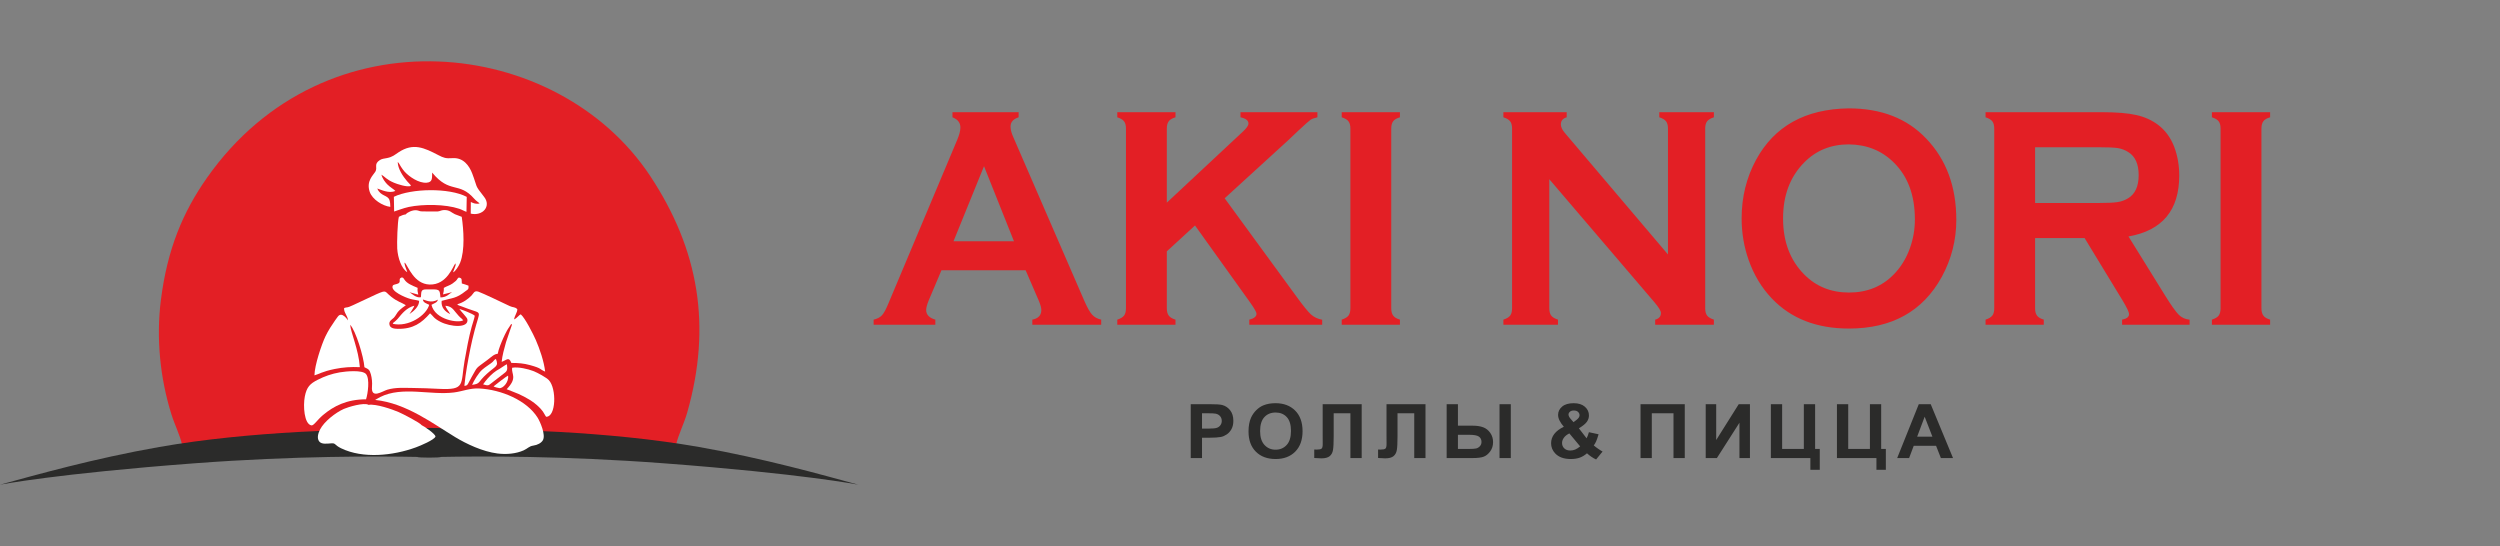
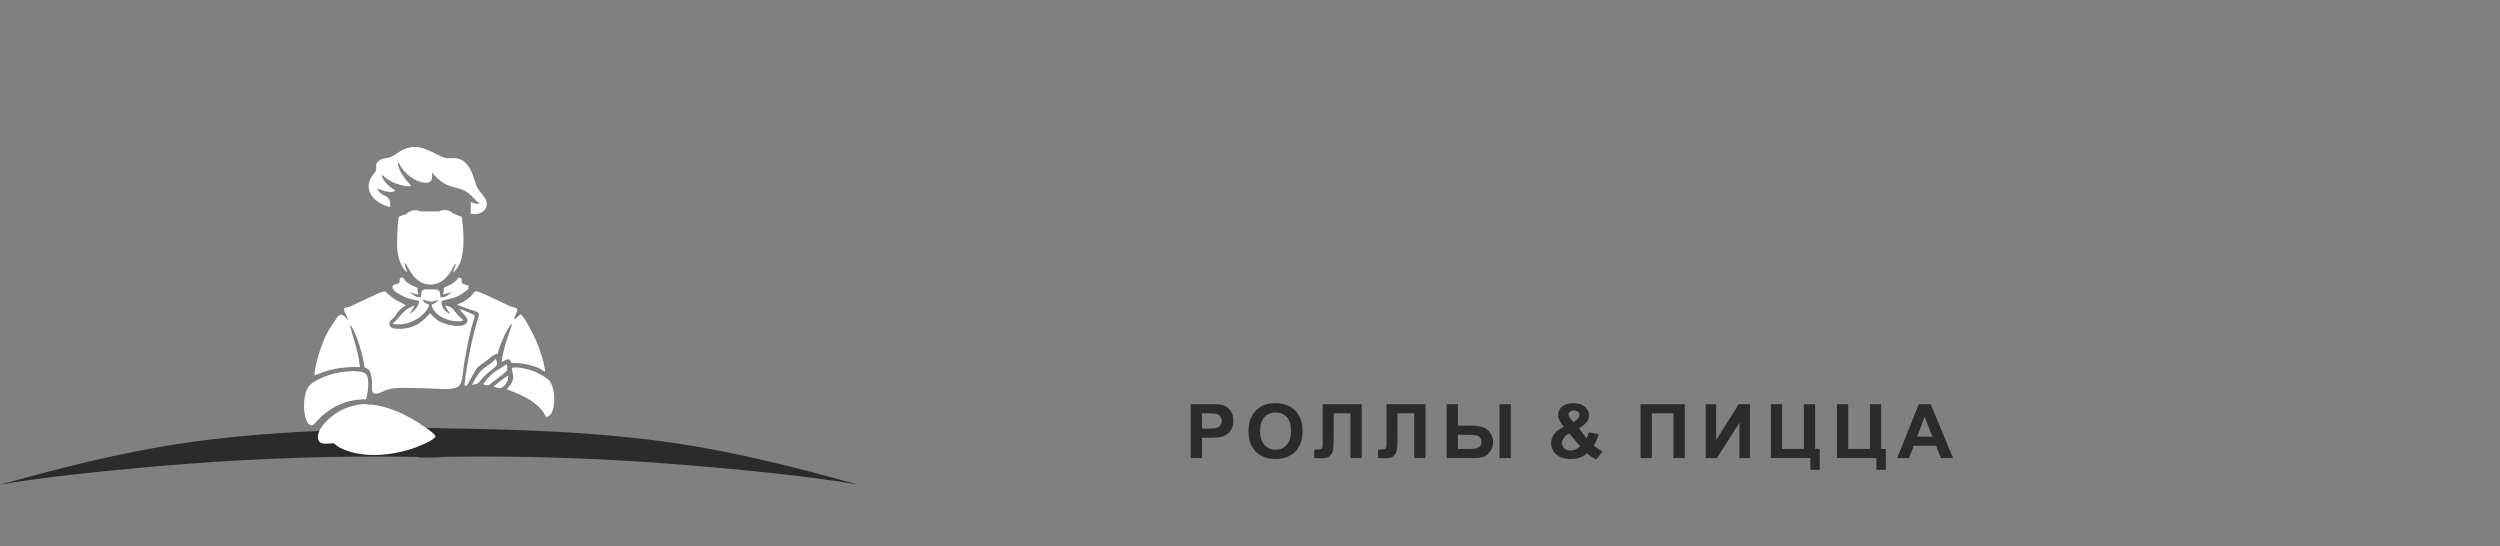
<svg xmlns="http://www.w3.org/2000/svg" width="174" height="38" viewBox="0 0 174 38" fill="none">
  <rect x="0" y="0" width="174" height="38" fill="#808080" stroke="none" />
  <g clip-path="url(#clip0_2041_26238)">
-     <path fill-rule="evenodd" clip-rule="evenodd" d="M12.677 30.971C22.805 31.44 29.507 29.958 38.38 30.613C38.393 30.647 46.163 30.862 47.052 30.96C47.221 30.231 47.605 29.503 47.833 28.704C49.543 22.698 48.649 17.382 45.258 12.255C38.827 2.535 22.635 0.668 14.408 12.371C12.718 14.774 11.64 17.363 11.196 20.896C10.86 23.568 11.152 26.335 11.922 28.81C12.167 29.598 12.522 30.265 12.677 30.971Z" fill="#E31F25" />
    <path fill-rule="evenodd" clip-rule="evenodd" d="M29.052 31.802C26.344 31.747 20.523 31.72 13.549 32.245C3.872 32.973 -6.10352e-05 33.734 -6.10352e-05 33.734C2.554 33.042 6.52 31.913 11.09 31.11C17.483 29.986 24.608 29.877 29.052 29.809C29.048 29.776 30.689 29.775 30.686 29.809C35.13 29.877 42.255 29.986 48.647 31.11C53.218 31.913 57.184 33.042 59.737 33.734C59.737 33.734 55.866 32.973 46.189 32.245C39.215 31.72 33.393 31.747 30.685 31.802C30.685 31.867 29.052 31.867 29.052 31.802Z" fill="#2B2B2A" />
    <path fill-rule="evenodd" clip-rule="evenodd" d="M23.951 21.441C23.914 21.75 24.205 21.975 24.218 22.299C24.215 22.291 23.8 21.632 23.509 22.041C23.444 22.134 23.389 22.203 23.32 22.302C23.105 22.61 22.846 23.004 22.655 23.402C22.385 23.965 21.893 25.428 21.886 26.124C22.163 26.056 22.424 25.857 23.299 25.681C23.884 25.563 24.439 25.525 25.045 25.554C24.957 24.314 24.412 23.152 24.372 22.604C24.759 23.014 25.311 24.817 25.364 25.559C25.639 25.695 25.718 25.709 25.811 26.047C25.882 26.308 25.916 26.609 25.89 26.918C25.815 27.799 26.619 27.222 26.958 27.123C27.538 26.954 28.071 26.998 28.726 27.003C29.315 27.008 29.955 27.033 30.555 27.064C32.416 27.157 32.048 26.763 32.334 25.11C32.455 24.414 32.64 23.411 32.832 22.735C32.896 22.509 33.009 22.188 33.045 21.976C32.897 21.835 32.206 21.57 31.971 21.501C32.066 21.659 32.505 22.086 32.529 22.221C32.644 22.86 31.353 22.76 30.653 22.398C30.158 22.143 30.151 21.987 29.933 21.806C29.346 22.478 28.76 22.905 27.689 22.887C27.435 22.883 27.174 22.845 27.112 22.621C27.033 22.334 27.307 22.227 27.412 22.113C27.659 21.843 27.557 21.711 28.244 21.249L28.205 21.217C27.975 21.066 27.686 21.013 27.238 20.662C26.742 20.275 26.949 20.152 26.198 20.479L24.575 21.238C24.076 21.478 24.173 21.347 23.951 21.441Z" fill="white" />
-     <path fill-rule="evenodd" clip-rule="evenodd" d="M26.118 27.837C28.278 28.058 30.173 29.511 31.688 30.427C32.45 30.888 33.585 31.433 34.63 31.563C35.251 31.641 35.918 31.58 36.443 31.346C36.721 31.223 36.824 31.055 37.112 31.015C37.41 30.973 37.67 30.833 37.782 30.644C38.003 30.273 37.586 29.338 37.42 29.073C36.659 27.855 34.878 27.116 33.351 27.038C32.706 27.005 32.213 27.236 31.596 27.315C29.967 27.523 28 26.863 26.462 27.633L26.14 27.815C26.134 27.82 26.125 27.829 26.118 27.837Z" fill="white" />
    <path fill-rule="evenodd" clip-rule="evenodd" d="M31.823 21.178C31.895 21.249 31.872 21.228 31.981 21.273C32.056 21.303 32.116 21.321 32.184 21.346C32.323 21.398 32.451 21.446 32.586 21.496C33.582 21.862 33.41 21.545 33.032 23.003C32.926 23.414 32.824 23.826 32.743 24.233C32.577 25.068 32.403 25.975 32.32 26.852C32.578 26.86 32.561 26.696 32.83 26.233C33.283 25.452 33.043 25.716 33.929 25.048C34.194 24.849 34.395 24.636 34.642 24.624C34.7 24.291 34.903 23.81 35.03 23.527C35.109 23.35 35.186 23.193 35.281 23.017C35.384 22.828 35.502 22.694 35.577 22.553C35.614 22.603 35.693 22.456 35.543 22.86L35.218 23.817C35.105 24.215 34.953 24.759 34.916 25.185C35.273 25.062 35.409 24.797 35.59 25.26C36.075 25.26 36.449 25.29 36.897 25.413C37.751 25.649 37.529 25.695 37.942 25.863C37.862 25.149 37.557 24.269 37.293 23.665C37.111 23.248 36.551 22.144 36.249 21.88C36.1 21.932 36.016 22.121 35.781 22.232C35.824 21.939 36.014 21.746 36.004 21.516C35.813 21.34 35.725 21.42 35.472 21.3C35.067 21.108 33.589 20.398 33.293 20.299C32.995 20.201 32.964 20.424 32.813 20.573C32.557 20.827 32.25 21.056 31.823 21.178Z" fill="white" />
    <path fill-rule="evenodd" clip-rule="evenodd" d="M27.165 14.398C27.163 14.236 27.157 14.078 27.11 13.932C26.992 13.56 26.485 13.679 26.26 13.12C26.475 13.184 27.071 13.499 27.514 13.287C27.44 13.188 27.146 13.033 26.945 12.821C26.806 12.674 26.607 12.424 26.549 12.157C26.8 12.305 26.878 12.487 27.423 12.719C27.623 12.805 28.361 13.053 28.582 12.94C28.584 12.935 28.585 12.92 28.585 12.924C28.585 12.924 28.624 12.911 28.498 12.79C28.425 12.719 28.396 12.687 28.33 12.609C28.049 12.277 27.685 11.745 27.682 11.269C27.768 11.347 27.845 11.511 27.911 11.612C27.992 11.737 28.08 11.859 28.162 11.949C28.484 12.301 29.144 12.756 29.687 12.717C30.126 12.684 30.063 12.391 30.078 12.012C31.317 13.52 31.941 12.609 33.01 13.836C33.157 14.005 33.279 14.057 33.383 14.16C33.131 14.222 32.955 14.146 32.769 14.058L32.763 14.868C33.583 15.058 34.212 14.361 33.694 13.703C33.001 12.825 33.257 13.099 32.867 12.076C32.657 11.528 32.246 10.953 31.49 11.007C31.026 11.04 30.877 10.988 30.513 10.799C29.52 10.283 28.765 9.922 27.738 10.601C27.468 10.778 27.33 10.923 26.931 11.002C26.746 11.039 26.587 11.046 26.444 11.137C25.988 11.427 26.304 11.655 26.12 11.955C25.97 12.201 25.483 12.599 25.73 13.346C25.91 13.89 26.641 14.336 27.165 14.398Z" fill="white" />
    <path fill-rule="evenodd" clip-rule="evenodd" d="M25.477 27.792C25.605 27.4 25.75 26.36 25.474 26.033C25.219 25.733 24.086 25.842 23.648 25.916C23.084 26.011 22.58 26.195 22.12 26.429C21.577 26.705 21.345 26.931 21.215 27.599C21.089 28.249 21.166 29.502 21.669 29.607C21.834 29.642 22.078 29.226 22.472 28.895C23.232 28.256 24.133 27.795 25.477 27.792Z" fill="white" />
    <path fill-rule="evenodd" clip-rule="evenodd" d="M25.652 28.178C25.35 27.991 24.226 28.329 23.936 28.459C23.346 28.721 22.554 29.342 22.27 29.903C22.159 30.123 22.034 30.484 22.214 30.721C22.388 30.947 22.775 30.873 23.075 30.855C23.377 30.837 23.267 30.97 23.742 31.201C25.264 31.938 27.356 31.719 28.946 31.136C29.264 31.02 30.217 30.621 30.308 30.388C30.328 30.211 29.476 29.638 29.346 29.592C29.256 29.436 28.049 28.81 27.738 28.677C27.3 28.49 26.172 28.093 25.652 28.178Z" fill="white" />
    <path fill-rule="evenodd" clip-rule="evenodd" d="M28.241 14.921C28.049 14.947 27.933 15.007 27.764 15.087C27.667 15.404 27.622 16.922 27.647 17.304C27.689 17.95 27.94 18.693 28.345 18.946C28.313 18.8 28.172 18.526 28.161 18.366C28.148 18.169 28.148 18.526 28.162 18.317C28.163 18.311 28.166 18.297 28.167 18.293C28.167 18.288 28.169 18.276 28.172 18.269C28.42 18.556 28.814 19.766 29.897 19.804C31.119 19.846 31.544 18.486 31.693 18.336C31.717 18.381 31.709 18.33 31.711 18.411C31.712 18.461 31.713 18.437 31.703 18.489L31.532 18.955C31.695 18.892 31.924 18.535 32.023 18.29C32.371 17.416 32.269 15.998 32.137 15.09L31.662 14.909C31.422 14.802 31.305 14.607 30.898 14.62C30.696 14.626 30.629 14.707 30.452 14.719L29.413 14.715C29.169 14.717 29.167 14.647 28.965 14.632C28.716 14.613 28.35 14.771 28.241 14.921Z" fill="white" />
    <path fill-rule="evenodd" clip-rule="evenodd" d="M27.331 19.891C27.17 20.276 28.205 20.704 28.548 20.803C28.737 20.858 29.012 20.883 29.173 20.938C29.168 21.342 28.796 21.658 28.499 21.858C28.593 21.707 28.812 21.389 28.84 21.276C28.298 21.418 27.997 21.807 27.686 22.181C27.635 22.242 27.566 22.302 27.513 22.352C27.401 22.459 27.387 22.416 27.336 22.537C28.428 22.786 29.667 21.959 29.874 21.215C29.684 21.12 29.453 21.064 29.431 20.849C29.595 20.86 29.986 21.143 30.47 20.853C30.461 21.052 30.189 21.119 30.03 21.215C30.281 22.279 31.949 22.507 32.241 22.288C32.002 22.031 32.098 22.204 31.704 21.724C31.533 21.515 31.399 21.31 30.995 21.281C31.041 21.445 31.248 21.689 31.337 21.863C30.977 21.692 30.684 21.394 30.739 20.94C31.513 20.715 31.729 20.8 32.421 20.249C32.54 20.154 32.636 20.165 32.605 19.881C32.464 19.823 32.306 19.778 32.143 19.729C32.113 19.487 32.202 19.357 31.927 19.316C31.709 19.492 31.957 19.4 31.494 19.733C31.302 19.872 31.08 19.917 30.889 20.038C30.896 20.268 30.875 20.299 30.835 20.49L31.466 20.333C31.29 20.419 31.1 20.702 30.654 20.701C30.605 20.074 30.583 20.141 29.657 20.142C29.268 20.142 29.331 20.331 29.295 20.686C28.953 20.76 28.654 20.422 28.499 20.337L29.113 20.509C29.068 20.287 29.049 20.267 29.067 20.034C28.676 19.866 28.323 19.739 28.14 19.448C28.088 19.365 28.035 19.276 27.919 19.326C27.676 19.429 28.005 19.676 27.6 19.77C27.555 19.781 27.508 19.788 27.462 19.806C27.346 19.85 27.392 19.824 27.331 19.891Z" fill="white" />
    <path fill-rule="evenodd" clip-rule="evenodd" d="M35.263 27.09C35.524 27.203 35.804 27.289 36.074 27.411C36.358 27.539 36.602 27.665 36.845 27.815C37.096 27.97 37.315 28.136 37.51 28.328C37.609 28.425 37.697 28.521 37.785 28.642C37.872 28.762 37.925 28.897 38.01 29.007C38.708 29.022 38.747 27.044 38.2 26.459C38.034 26.281 37.426 25.941 37.11 25.821C36.744 25.681 36.077 25.52 35.647 25.595C35.573 26.052 36.046 26.282 35.263 27.09Z" fill="white" />
-     <path fill-rule="evenodd" clip-rule="evenodd" d="M27.413 13.697L27.432 14.723C27.45 14.722 28.11 14.471 28.456 14.402C29.467 14.199 30.996 14.205 31.97 14.533C32.15 14.594 32.305 14.691 32.466 14.744L32.485 13.701C31.259 13.06 28.644 13.105 27.413 13.697Z" fill="white" />
    <path fill-rule="evenodd" clip-rule="evenodd" d="M32.858 26.786C33.465 26.701 33.216 26.623 33.883 26.019C34.51 25.451 34.725 25.517 34.516 24.982C34.394 25.039 34.376 25.105 34.294 25.184C34.154 25.319 33.77 25.54 33.543 25.747C33.314 25.957 32.991 26.469 32.858 26.786Z" fill="white" />
    <path fill-rule="evenodd" clip-rule="evenodd" d="M33.623 26.75C33.963 26.85 33.979 26.852 34.193 26.676L35.108 25.966C35.335 25.8 35.319 25.68 35.282 25.352C35.133 25.411 34.972 25.555 34.796 25.654C34.615 25.756 34.476 25.841 34.339 25.957C34.049 26.204 33.853 26.425 33.623 26.75Z" fill="white" />
    <path fill-rule="evenodd" clip-rule="evenodd" d="M34.353 26.891C34.428 26.948 34.622 26.988 34.742 27.011C35.004 27.063 35.436 26.57 35.361 26.142C35.247 26.189 34.494 26.768 34.353 26.891Z" fill="white" />
-     <path d="M71.383 18.809H65.526L64.643 20.897C64.523 21.189 64.461 21.415 64.461 21.581C64.461 21.903 64.675 22.124 65.1 22.247V22.601H60.805V22.247C61.058 22.187 61.253 22.087 61.386 21.943C61.519 21.799 61.672 21.518 61.841 21.101L66.617 9.746C66.769 9.383 66.844 9.095 66.844 8.877C66.844 8.544 66.662 8.308 66.292 8.164V7.809H70.896V8.164C70.519 8.286 70.334 8.5 70.334 8.803C70.334 9.01 70.393 9.25 70.513 9.516L75.454 20.905C75.665 21.389 75.847 21.718 76.006 21.895C76.165 22.073 76.376 22.187 76.643 22.247V22.601H71.85V22.247C72.269 22.165 72.477 21.943 72.477 21.574C72.477 21.419 72.412 21.193 72.286 20.897L71.383 18.809ZM70.571 16.791L68.487 11.568L66.364 16.791H70.571ZM83.172 15.693L81.211 17.493V21.456C81.211 21.681 81.256 21.851 81.347 21.969C81.438 22.091 81.594 22.18 81.815 22.247V22.601H77.763V22.247C77.99 22.172 78.146 22.08 78.234 21.965C78.321 21.851 78.367 21.681 78.367 21.456V8.943C78.367 8.725 78.321 8.559 78.234 8.444C78.146 8.33 77.99 8.234 77.763 8.164V7.809H81.815V8.164C81.588 8.23 81.432 8.319 81.344 8.441C81.256 8.559 81.211 8.725 81.211 8.94V14.104L86.516 9.15C86.766 8.918 86.893 8.733 86.893 8.596C86.893 8.389 86.708 8.241 86.338 8.164V7.809H91.692V8.164C91.471 8.215 91.312 8.271 91.214 8.337C91.12 8.4 90.844 8.648 90.386 9.073L89.656 9.764L85.237 13.8L90.243 20.653C90.708 21.293 91.042 21.703 91.247 21.888C91.454 22.073 91.711 22.195 92.023 22.254V22.601H86.951V22.247C87.286 22.165 87.454 22.028 87.454 21.836C87.454 21.733 87.302 21.466 86.997 21.034L83.172 15.693ZM93.987 21.456V8.943C93.987 8.725 93.942 8.559 93.854 8.444C93.766 8.33 93.61 8.234 93.383 8.164V7.809H97.435V8.164C97.208 8.23 97.052 8.319 96.964 8.441C96.876 8.559 96.831 8.725 96.831 8.943V21.456C96.831 21.681 96.876 21.851 96.968 21.969C97.058 22.091 97.214 22.18 97.435 22.247V22.601H93.383V22.247C93.61 22.172 93.766 22.08 93.854 21.965C93.942 21.851 93.987 21.681 93.987 21.456ZM107.831 12.473V21.456C107.831 21.681 107.877 21.851 107.964 21.965C108.052 22.08 108.208 22.172 108.435 22.247V22.601H104.636V22.247C104.864 22.172 105.019 22.08 105.107 21.965C105.195 21.851 105.24 21.681 105.24 21.456V8.943C105.24 8.725 105.195 8.559 105.107 8.444C105.019 8.33 104.864 8.234 104.636 8.164V7.809H109.042V8.164C108.769 8.241 108.636 8.407 108.636 8.663C108.636 8.836 108.724 9.025 108.899 9.235L116.091 17.711V8.943C116.091 8.725 116.045 8.559 115.958 8.444C115.87 8.33 115.714 8.234 115.487 8.164V7.809H119.286V8.164C119.058 8.234 118.903 8.33 118.815 8.444C118.727 8.559 118.682 8.725 118.682 8.943V21.456C118.682 21.681 118.727 21.851 118.815 21.965C118.903 22.08 119.058 22.172 119.286 22.247V22.601H115.201V22.247C115.467 22.18 115.601 22.025 115.601 21.781C115.601 21.637 115.445 21.385 115.136 21.023L107.831 12.473ZM128.666 7.542C130.932 7.542 132.727 8.241 134.055 9.635C135.458 11.095 136.159 12.983 136.159 15.297C136.159 16.713 135.821 18.036 135.149 19.267C133.834 21.666 131.679 22.867 128.685 22.867C126.435 22.867 124.649 22.169 123.321 20.775C122.61 20.029 122.071 19.138 121.705 18.096C121.38 17.179 121.218 16.21 121.218 15.198C121.218 13.715 121.552 12.363 122.217 11.132C123.493 8.781 125.643 7.587 128.666 7.542ZM128.675 10.049C127.432 10.049 126.399 10.47 125.571 11.309C124.591 12.3 124.101 13.597 124.101 15.205C124.101 16.813 124.591 18.11 125.571 19.101C126.399 19.94 127.438 20.361 128.695 20.361C129.948 20.361 130.984 19.94 131.805 19.101C132.295 18.602 132.672 17.992 132.932 17.267C133.162 16.624 133.276 15.959 133.276 15.271C133.276 13.59 132.786 12.27 131.805 11.309C130.971 10.481 129.928 10.063 128.675 10.049ZM141.643 16.569V21.466C141.643 21.684 141.688 21.851 141.779 21.969C141.87 22.091 142.026 22.18 142.247 22.247V22.601H138.195V22.247C138.422 22.172 138.578 22.08 138.666 21.965C138.753 21.851 138.799 21.684 138.799 21.466V8.955C138.799 8.729 138.753 8.559 138.666 8.444C138.578 8.33 138.422 8.234 138.195 8.164V7.809H146.325C147.315 7.809 148.101 7.875 148.682 8.005C149.263 8.134 149.77 8.363 150.201 8.688C150.701 9.065 151.075 9.576 151.325 10.219C151.558 10.84 151.675 11.505 151.675 12.215C151.675 14.632 150.497 16.044 148.143 16.458L150.666 20.528C151.107 21.241 151.432 21.699 151.64 21.906C151.847 22.11 152.097 22.224 152.396 22.247V22.601H147.698V22.247C148.02 22.187 148.182 22.058 148.182 21.858C148.182 21.729 148.032 21.415 147.734 20.916L145.088 16.569H141.643ZM141.643 14.129H146.023C146.669 14.129 147.127 14.107 147.393 14.063C147.659 14.022 147.906 13.93 148.127 13.793C148.61 13.497 148.851 12.961 148.851 12.189C148.851 11.416 148.61 10.88 148.127 10.585C147.899 10.44 147.656 10.348 147.399 10.307C147.143 10.267 146.682 10.248 146.023 10.248H141.643V14.129ZM154.552 21.456V8.943C154.552 8.725 154.507 8.559 154.419 8.444C154.331 8.33 154.175 8.234 153.948 8.164V7.809H158V8.164C157.773 8.23 157.617 8.319 157.529 8.441C157.442 8.559 157.396 8.725 157.396 8.943V21.456C157.396 21.681 157.442 21.851 157.533 21.969C157.623 22.091 157.779 22.18 158 22.247V22.601H153.948V22.247C154.175 22.172 154.331 22.08 154.419 21.965C154.507 21.851 154.552 21.681 154.552 21.456Z" fill="#E31F25" />
    <path d="M82.875 31.88V28.13H84.13C84.605 28.13 84.915 28.148 85.059 28.186C85.281 28.242 85.467 28.364 85.617 28.553C85.766 28.742 85.841 28.985 85.841 29.284C85.841 29.514 85.798 29.707 85.712 29.864C85.626 30.021 85.516 30.145 85.384 30.234C85.251 30.323 85.116 30.383 84.979 30.412C84.792 30.447 84.522 30.466 84.169 30.466H83.66V31.88H82.875ZM83.66 28.763V29.832H84.087C84.394 29.832 84.599 29.812 84.703 29.773C84.806 29.733 84.888 29.672 84.946 29.587C85.005 29.504 85.035 29.407 85.035 29.295C85.035 29.158 84.993 29.045 84.911 28.956C84.828 28.867 84.724 28.811 84.597 28.789C84.504 28.772 84.318 28.763 84.036 28.763H83.66ZM86.897 30.027C86.897 29.645 86.956 29.324 87.075 29.064C87.162 28.873 87.283 28.701 87.435 28.549C87.588 28.397 87.755 28.284 87.936 28.21C88.178 28.111 88.456 28.062 88.772 28.062C89.344 28.062 89.8 28.233 90.144 28.577C90.487 28.921 90.658 29.398 90.658 30.01C90.658 30.617 90.488 31.092 90.148 31.434C89.808 31.777 89.352 31.948 88.783 31.948C88.207 31.948 87.747 31.778 87.407 31.436C87.067 31.096 86.897 30.626 86.897 30.027ZM87.703 30.002C87.703 30.427 87.805 30.749 88.008 30.969C88.211 31.189 88.469 31.299 88.781 31.299C89.094 31.299 89.35 31.189 89.551 30.972C89.752 30.754 89.852 30.427 89.852 29.992C89.852 29.561 89.754 29.24 89.559 29.029C89.364 28.817 89.105 28.711 88.781 28.711C88.458 28.711 88.198 28.818 88 29.032C87.802 29.247 87.703 29.57 87.703 30.002ZM92.058 28.13H94.773V31.88H93.988V28.763H92.824V30.364C92.824 30.823 92.808 31.143 92.776 31.324C92.745 31.505 92.668 31.648 92.546 31.749C92.423 31.85 92.232 31.901 91.971 31.901C91.879 31.901 91.713 31.892 91.471 31.876V31.288L91.646 31.291C91.809 31.291 91.92 31.27 91.976 31.227C92.033 31.184 92.061 31.079 92.061 30.913L92.058 30.268V28.13ZM96.501 28.13H99.215V31.88H98.431V28.763H97.267V30.364C97.267 30.823 97.251 31.143 97.219 31.324C97.188 31.505 97.111 31.648 96.988 31.749C96.866 31.85 96.674 31.901 96.414 31.901C96.322 31.901 96.156 31.892 95.914 31.876V31.288L96.089 31.291C96.252 31.291 96.363 31.27 96.419 31.227C96.476 31.184 96.504 31.079 96.504 30.913L96.501 30.268V28.13ZM100.687 28.13H101.472V29.628H102.517C102.791 29.628 103.028 29.664 103.225 29.737C103.423 29.809 103.588 29.939 103.72 30.125C103.852 30.312 103.918 30.527 103.918 30.77C103.918 31.023 103.849 31.242 103.712 31.426C103.574 31.609 103.422 31.731 103.253 31.79C103.085 31.85 102.839 31.88 102.515 31.88H100.687V28.13ZM101.472 31.246H102.235C102.477 31.246 102.647 31.235 102.743 31.212C102.839 31.189 102.925 31.137 103 31.056C103.075 30.975 103.112 30.876 103.112 30.759C103.112 30.593 103.05 30.468 102.928 30.385C102.806 30.302 102.585 30.262 102.266 30.262H101.472V31.246ZM104.367 28.13H105.152V31.88H104.367V28.13ZM114.181 28.13H117.26V31.88H116.476V28.763H114.966V31.88H114.181V28.13ZM118.717 28.13H119.447V30.626L121.017 28.13H121.796V31.88H121.065V29.423L119.496 31.88H118.717V28.13ZM123.252 28.13H124.037V31.246H125.547V28.13H126.332V31.246H126.656V32.697H126.002V31.88H123.252V28.13ZM127.851 28.13H128.636V31.246H130.146V28.13H130.93V31.246H131.255V32.697H130.6V31.88H127.851V28.13ZM135.93 31.88H135.085L134.75 31.026H133.196L132.874 31.88H132.044L133.548 28.13H134.377L135.93 31.88ZM134.496 30.392L133.957 29.004L133.434 30.392H134.496ZM111.539 31.425L111.088 31.98C110.868 31.876 110.656 31.732 110.453 31.55C110.297 31.686 110.13 31.787 109.955 31.851C109.779 31.916 109.569 31.948 109.326 31.948C108.844 31.948 108.482 31.816 108.238 31.553C108.049 31.351 107.956 31.117 107.956 30.852C107.956 30.611 108.03 30.395 108.178 30.203C108.326 30.011 108.548 29.844 108.843 29.703C108.711 29.551 108.611 29.406 108.544 29.268C108.476 29.13 108.443 29 108.443 28.877C108.443 28.65 108.537 28.457 108.724 28.299C108.911 28.141 109.179 28.062 109.525 28.062C109.859 28.062 110.121 28.145 110.309 28.309C110.498 28.475 110.591 28.677 110.591 28.916C110.591 29.068 110.545 29.212 110.452 29.348C110.36 29.485 110.173 29.639 109.891 29.811L110.425 30.505C110.488 30.397 110.542 30.255 110.588 30.08L111.261 30.226C111.194 30.456 111.135 30.625 111.086 30.732C111.037 30.838 110.984 30.928 110.927 31C111.01 31.075 111.117 31.157 111.249 31.247C111.381 31.337 111.477 31.396 111.539 31.425ZM109.517 29.382L109.716 29.233C109.863 29.122 109.937 29.012 109.937 28.903C109.937 28.811 109.901 28.732 109.83 28.667C109.76 28.602 109.664 28.57 109.543 28.57C109.426 28.57 109.334 28.598 109.267 28.655C109.201 28.713 109.168 28.779 109.168 28.854C109.168 28.943 109.224 29.051 109.336 29.177L109.517 29.382ZM109.227 30.165C109.057 30.248 108.93 30.35 108.845 30.468C108.761 30.585 108.719 30.706 108.719 30.828C108.719 30.983 108.771 31.111 108.876 31.209C108.979 31.307 109.119 31.356 109.295 31.356C109.411 31.356 109.522 31.334 109.629 31.29C109.736 31.245 109.853 31.172 109.979 31.069L109.227 30.165Z" fill="#2B2B2A" />
  </g>
  <defs>
    <clipPath id="clip0_2041_26238">
      <rect width="174" height="38" fill="white" />
    </clipPath>
  </defs>
</svg>